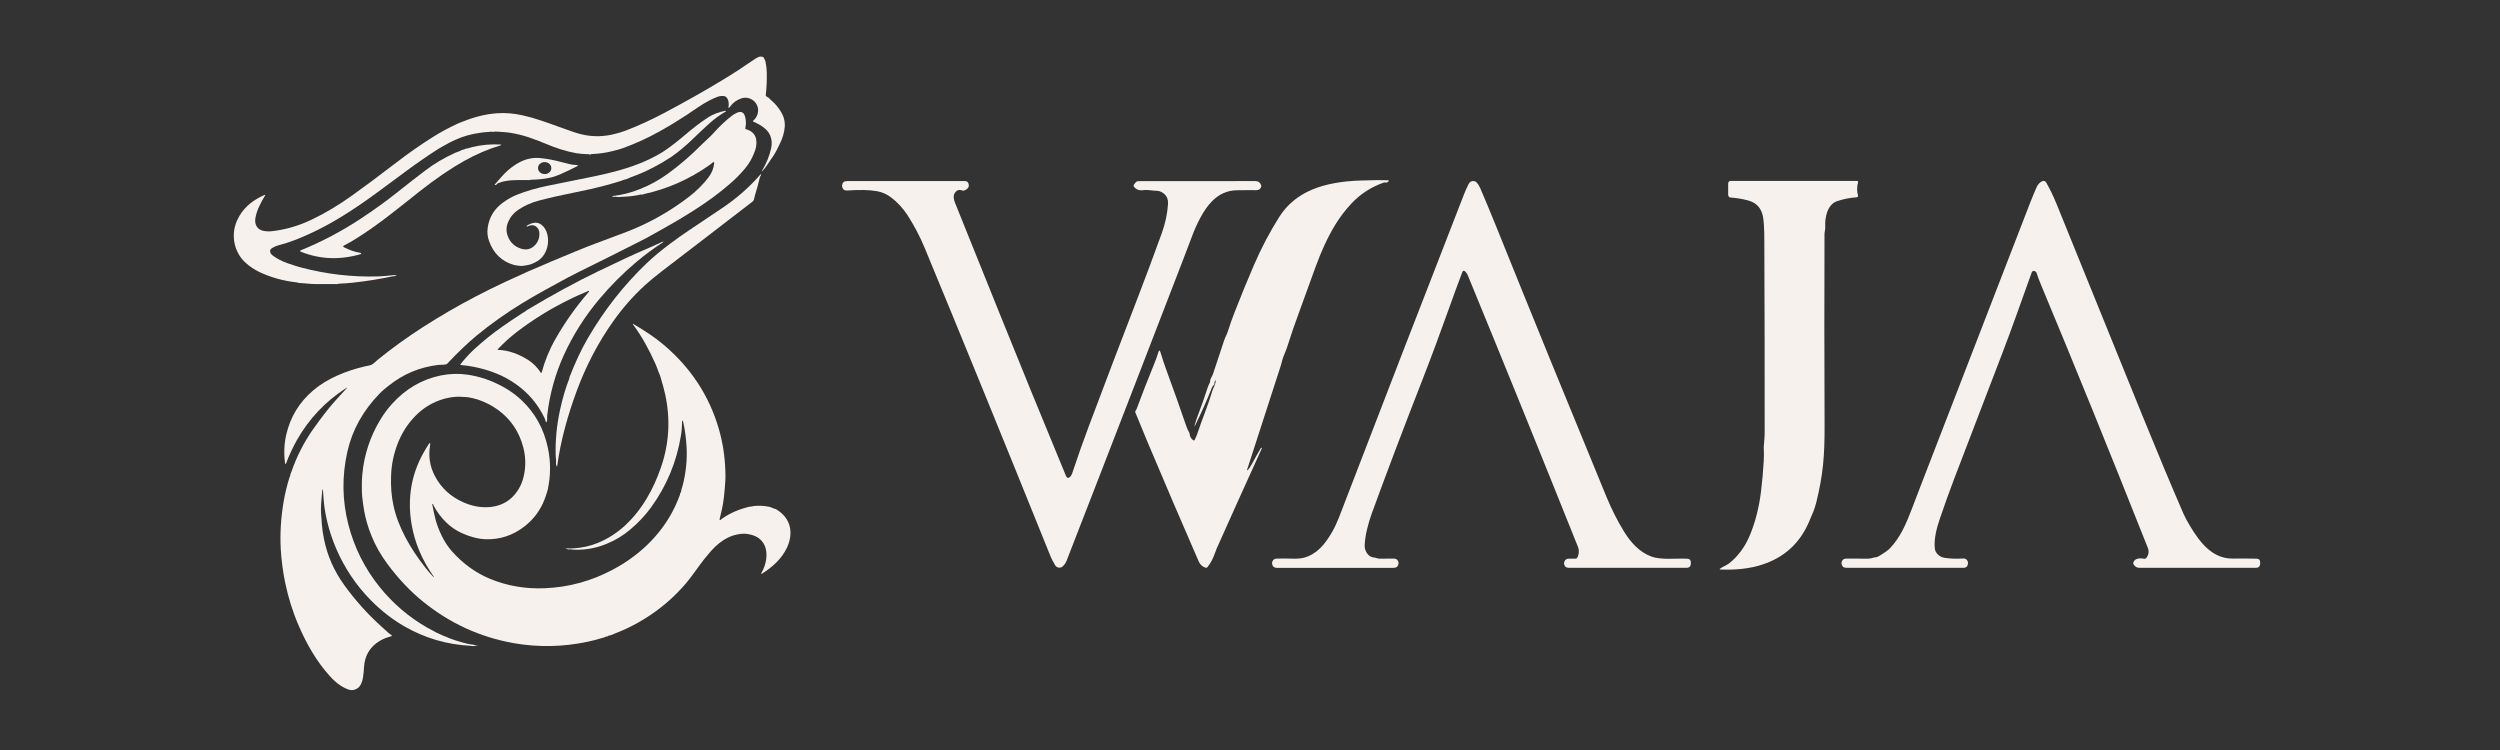
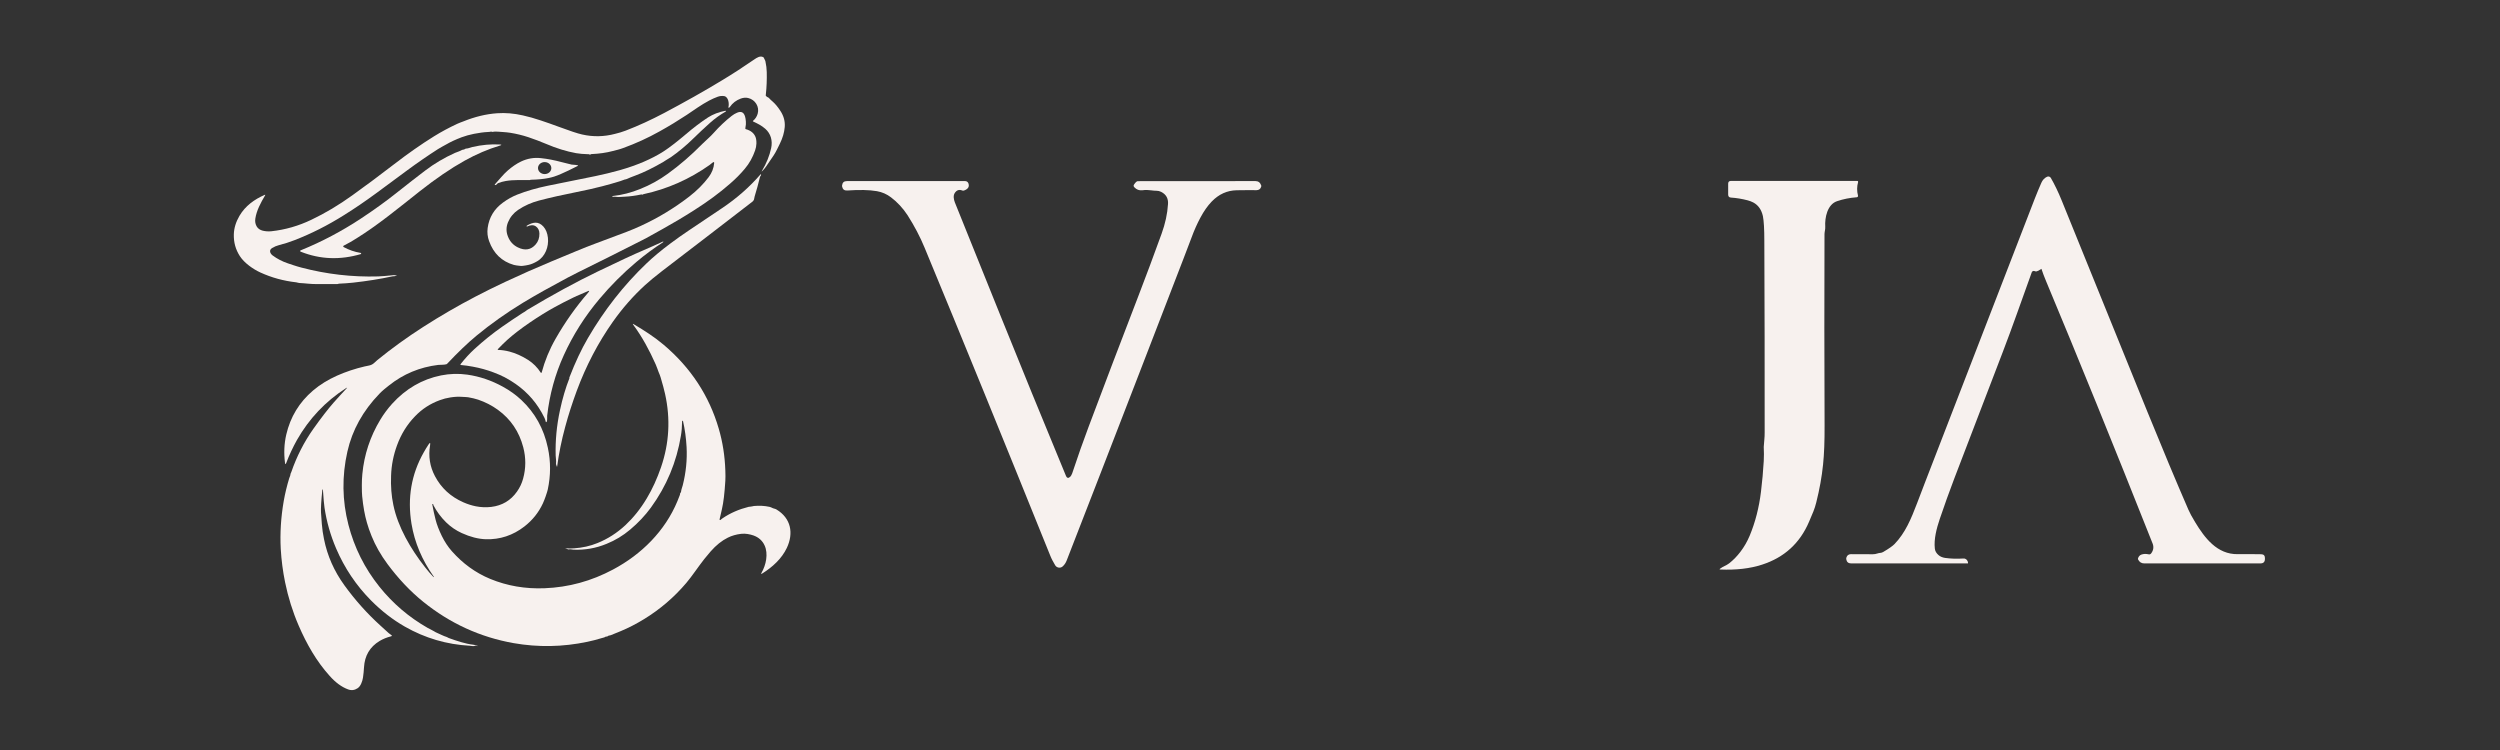
<svg xmlns="http://www.w3.org/2000/svg" version="1.1" id="Layer_1" x="0px" y="0px" viewBox="0 0 300 90" style="enable-background:new 0 0 300 90;" xml:space="preserve">
  <rect x="0" y="0" width="300" height="90" fill="#333333" stroke="none" />
  <style type="text/css">
	.st0{fill:#F7F1EE;}
</style>
  <g>
    <path class="st0" d="M91.92,11.51c0.07,0.09,0.15,0.15,0.25,0.18c0.04,0.02,0.08,0.04,0.11,0.08c0.14,0.15,0.28,0.29,0.43,0.41   c0.32,0.28,0.63,0.65,0.94,1.13c0.4,0.61,0.57,1.25,0.52,1.92c-0.03,0.34-0.09,0.67-0.19,1.01c-0.1,0.34-0.24,0.68-0.4,1.01   c-0.24,0.47-0.44,0.94-0.73,1.38c-0.3,0.46-0.6,0.89-0.89,1.31c-0.15,0.22-0.31,0.41-0.48,0.58c-0.11,0.11-0.12,0.1-0.04-0.03   c0.53-0.88,0.9-1.79,1.1-2.72c0.19-0.89-0.04-1.73-0.71-2.32c-0.45-0.39-0.91-0.62-1.43-0.86c-0.07-0.03-0.07-0.07-0.01-0.12   c0.25-0.2,0.43-0.48,0.53-0.82c0.24-0.84-0.29-1.69-1.14-1.89c-0.29-0.07-0.59-0.04-0.89,0.07c-0.55,0.2-0.99,0.54-1.31,1.01   c-0.03,0.04-0.06,0.06-0.1,0.08c-0.07,0.02-0.09-0.01-0.07-0.07c0.11-0.39,0.01-1.24-0.52-1.32c-0.26-0.04-0.52-0.01-0.77,0.08   c-0.33,0.12-0.67,0.27-1.01,0.45c-0.95,0.5-1.85,1.16-2.72,1.74c-1,0.66-2.08,1.32-3.25,1.97c-1.39,0.78-2.84,1.44-4.35,1.99   c-0.21,0.08-0.42,0.14-0.63,0.2c-0.21,0.05-0.41,0.11-0.62,0.16c-0.79,0.21-1.65,0.33-2.58,0.37c-0.04,0-0.07,0.01-0.1,0.04   l-0.03,0.03c-0.02,0.02-0.04,0.01-0.05,0c-0.06-0.06-0.13-0.08-0.22-0.06c-0.02,0-0.03,0.01-0.05,0c-0.5-0.01-0.95-0.05-1.37-0.12   c-1.16-0.21-2.36-0.58-3.6-1.11c-0.69-0.29-1.4-0.56-2.14-0.81c-0.7-0.23-1.43-0.41-2.19-0.53c-0.25-0.04-0.5-0.06-0.75-0.08   c-0.23-0.01-0.47-0.03-0.7-0.05c-0.25-0.03-0.48-0.01-0.72,0.03c-0.02,0-0.03,0-0.03-0.02c-0.01-0.01-0.02-0.02-0.03-0.02   c-0.01,0-0.02,0-0.03,0c-0.14,0.03-0.28,0.05-0.42,0.05c-0.48,0.02-1.03,0.1-1.66,0.22c-0.53,0.11-1.02,0.24-1.47,0.41   c-0.71,0.27-1.32,0.55-1.85,0.86c-0.33,0.19-0.68,0.36-0.99,0.56c-1.23,0.79-2.48,1.65-3.74,2.58c-1.24,0.93-2.49,1.85-3.75,2.77   c-1.24,0.91-2.5,1.77-3.78,2.57c-1.97,1.24-3.96,2.24-5.95,3.01c-0.59,0.23-1.24,0.44-1.88,0.6c-0.27,0.07-0.54,0.18-0.8,0.34   c-0.42,0.25-0.25,0.66,0.05,0.89c0.55,0.41,1.17,0.73,1.86,0.96c0.22,0.07,0.44,0.15,0.66,0.22c0.31,0.1,0.62,0.2,0.94,0.28   c3,0.79,6.07,1.15,9.21,1.06c0.36-0.01,0.98-0.06,1.85-0.15c0.05-0.01,0.1,0,0.14,0.01c0.07,0.02,0.15,0.02,0.23,0   c0.04-0.01,0.04-0.01,0.01,0.02c-0.08,0.05-0.16,0.08-0.25,0.09c-0.17,0.01-0.25,0.02-0.26,0.02c-1.47,0.32-3.05,0.57-4.75,0.76   c-0.58,0.06-1.14,0.1-1.67,0.12c-0.03,0-0.05,0.01-0.08,0.02c-0.04,0.02-0.08,0.03-0.12,0.03c-0.88,0-1.7,0-2.47,0   c-0.36,0-0.71-0.02-1.05-0.05c-0.35-0.04-0.69-0.06-1.04-0.08c-0.13-0.01-0.23-0.06-0.36-0.08c-1.54-0.17-2.98-0.57-4.31-1.18   c-0.86-0.39-1.93-1.13-2.47-1.97c-0.51-0.79-0.75-1.66-0.72-2.61c0.02-0.75,0.25-1.49,0.67-2.21c0.71-1.21,1.79-1.98,3.04-2.53   c0.07-0.03,0.08-0.01,0.05,0.05c-0.55,0.94-1.03,1.82-1.18,2.8c-0.06,0.37,0.01,0.69,0.18,0.97c0.15,0.24,0.39,0.4,0.7,0.48   c0.33,0.08,0.68,0.11,1.05,0.07c1.66-0.18,3.26-0.64,4.8-1.38c1.66-0.79,3.3-1.77,4.91-2.93c1.54-1.1,3.21-2.35,5.01-3.73   c1.66-1.28,3.26-2.4,4.79-3.35c0.87-0.54,1.8-1.04,2.81-1.51c0.24-0.11,0.47-0.19,0.71-0.28c1.38-0.56,2.74-0.89,4.07-0.98   c1-0.07,2.03,0.02,3.08,0.26c0.7,0.16,1.4,0.35,2.1,0.59c0.72,0.24,1.44,0.49,2.16,0.76c1.35,0.5,2.3,0.82,2.85,0.94   c1.32,0.3,2.64,0.27,3.96-0.08c0.2-0.05,0.41-0.11,0.63-0.17c0.21-0.06,0.41-0.13,0.62-0.21c1.54-0.59,3.08-1.3,4.65-2.13   c2.43-1.29,4.75-2.59,6.94-3.92c1.28-0.77,2.57-1.61,3.86-2.5c0.3-0.21,0.72-0.48,1.08-0.26c0.03,0.02,0.06,0.05,0.07,0.09   c0.05,0.15,0.14,0.24,0.18,0.4c0.1,0.45,0.15,0.89,0.16,1.3c0.02,0.87-0.01,1.77-0.11,2.69C91.87,11.43,91.88,11.47,91.92,11.51   L91.92,11.51z" />
    <path class="st0" d="M60.96,28.4c0.23,0.58,0.62,1.01,1.17,1.28c0.86,0.43,1.59,0.31,2.16-0.36c0.3-0.35,0.45-0.78,0.44-1.3   c-0.01-0.37-0.15-0.66-0.42-0.85c-0.29-0.2-0.64-0.19-1.07,0.02c-0.01,0.01-0.02,0-0.03-0.01l-0.01-0.03   c-0.02-0.03-0.01-0.06,0.02-0.07c0.37-0.23,0.71-0.35,1.03-0.36c0.35-0.01,0.67,0.15,0.96,0.47c0.3,0.34,0.48,0.79,0.54,1.34   c0.12,1.07-0.32,2.26-1.29,2.82c-0.37,0.22-0.71,0.36-1.02,0.43c-0.21,0.05-0.45,0.09-0.69,0.12c-0.15,0.02-0.3,0.02-0.44-0.01   c-0.22-0.03-0.42-0.04-0.64-0.1c-1.46-0.42-2.45-1.38-2.98-2.86c-0.19-0.52-0.24-1.04-0.17-1.58c0.17-1.26,0.78-2.27,1.82-3.03   c0.57-0.42,1.15-0.74,1.73-0.97c1.12-0.44,2.34-0.79,3.65-1.06c1.83-0.37,3.74-0.76,5.73-1.16c0.93-0.19,1.9-0.43,2.92-0.71   c2.08-0.59,3.82-1.34,5.22-2.23c0.7-0.45,1.61-1.15,2.72-2.09c0.44-0.38,0.88-0.73,1.31-1.06c0.48-0.37,0.94-0.69,1.36-0.96   c0.59-0.37,1.27-0.64,2.06-0.79c0.04-0.01,0.06,0.01,0.08,0.04c0,0.01,0,0.02-0.01,0.03c-0.01,0.01-0.01,0.01-0.02,0.02   c-0.68,0.39-1.32,0.85-1.9,1.37c-0.65,0.58-1.34,1.23-2.08,1.95c-0.81,0.79-1.68,1.51-2.59,2.15c-0.21,0.15-0.44,0.25-0.65,0.4   c-0.08,0.06-0.17,0.11-0.26,0.17c-1.27,0.74-2.39,1.28-3.36,1.64c-0.42,0.16-0.79,0.3-1.1,0.44c-0.03,0.01-0.06,0.02-0.08,0.02   c-0.04,0-0.07,0.01-0.11,0.02c-0.06,0.02-0.12,0.05-0.19,0.07c-0.12,0.05-0.23,0.08-0.33,0.12c-0.78,0.24-1.51,0.45-2.18,0.62   c-0.84,0.22-1.89,0.46-3.15,0.71c-1.57,0.31-3.04,0.64-4.42,1c-0.91,0.24-1.75,0.61-2.51,1.12c-0.55,0.37-0.96,0.87-1.22,1.49   C60.73,27.24,60.72,27.82,60.96,28.4L60.96,28.4z" />
    <path class="st0" d="M41.57,46.63c0.13-0.14,0.12-0.16-0.05-0.05c-2.47,1.59-4.43,3.66-5.88,6.21c-0.49,0.88-0.92,1.79-1.29,2.76   c-0.08,0.2-0.13,0.19-0.15-0.02c-0.15-1.15-0.1-2.28,0.15-3.37c0.49-2.12,1.56-3.89,3.22-5.3c0.82-0.7,1.78-1.29,2.87-1.78   c1.06-0.47,2.17-0.84,3.33-1.11c0.48-0.11,0.8-0.09,1.19-0.47c0.1-0.1,0.21-0.19,0.32-0.29c1.72-1.4,3.56-2.73,5.51-3.98   c0.99-0.64,2.03-1.27,3.11-1.9c2.05-1.19,4.29-2.36,6.72-3.5c1.9-0.89,3.76-1.71,5.56-2.46c0.95-0.39,1.89-0.78,2.84-1.18   c0.95-0.4,1.79-0.73,2.5-0.99c1.17-0.43,2.38-0.88,3.63-1.36c0.56-0.21,1.16-0.47,1.8-0.76c2.06-0.95,3.98-2.12,5.77-3.5   c0.92-0.71,1.69-1.49,2.31-2.31c0.4-0.53,0.62-1.1,0.67-1.7c0.01-0.12-0.04-0.15-0.14-0.09c-0.16,0.09-0.26,0.22-0.41,0.32   c-2.42,1.71-5.06,2.88-7.93,3.5c-0.02,0-0.04,0.01-0.05,0.03c-0.03,0.03-0.07,0.04-0.11,0.02c-0.04-0.01-0.08-0.02-0.13-0.01   c-0.66,0.14-1.3,0.23-1.93,0.26c-0.26,0.01-0.5,0.03-0.74,0.04c-0.11,0-0.21,0-0.32-0.02c-0.13-0.02-0.26-0.02-0.38,0   c-0.04,0.01-0.06-0.01-0.08-0.04c-0.01-0.02-0.01-0.03,0.01-0.04c0.01-0.01,0.03-0.02,0.05-0.02c1.11-0.12,2.2-0.4,3.28-0.84   c1.18-0.47,2.29-1.08,3.33-1.84c1.4-1.01,2.78-2.2,4.13-3.57c0.45-0.45,0.95-0.85,1.38-1.34c0.65-0.73,1.36-1.41,2.14-2.02   c0.21-0.16,0.42-0.29,0.64-0.38c0.5-0.22,0.82-0.06,0.97,0.46c0.09,0.31,0.15,0.89,0.05,1.26c-0.01,0.06-0.02,0.11-0.02,0.17   c0,0.04,0.02,0.07,0.06,0.08c0.59,0.16,0.97,0.47,1.16,0.93c0.08,0.21,0.12,0.48,0.11,0.8c-0.01,0.28-0.06,0.55-0.16,0.83   c-0.28,0.81-0.68,1.54-1.23,2.19c-0.5,0.6-1.09,1.2-1.76,1.78c-1.25,1.1-2.69,2.16-4.33,3.2c-1.3,0.83-2.6,1.6-3.9,2.32   c-0.13,0.07-0.26,0.14-0.38,0.21c-0.32,0.17-0.65,0.35-0.97,0.54c-0.31,0.18-0.64,0.35-0.97,0.52c-2.73,1.39-5.3,2.67-7.69,3.85   c-0.42,0.21-0.83,0.42-1.23,0.63c-2.1,1.12-3.89,2.12-5.36,3.01c-2.04,1.24-3.91,2.57-5.62,3.98c-1.04,0.86-2.21,1.98-3.51,3.36   c-0.03,0.03-0.06,0.05-0.09,0.06c-0.17,0.04-0.33,0.06-0.5,0.06c-0.26,0-0.43,0.01-0.49,0.02c-2.21,0.27-4.18,1.09-5.91,2.47   c-0.19,0.15-0.38,0.31-0.57,0.46c-0.2,0.17-0.39,0.34-0.56,0.52c-1.99,2.06-3.27,4.37-3.85,6.94c-0.67,2.96-0.63,5.89,0.12,8.79   c0.71,2.75,1.95,5.23,3.73,7.45c1.6,1.99,3.52,3.64,5.78,4.93c0.24,0.14,0.49,0.23,0.74,0.39c0.14,0.09,0.29,0.17,0.44,0.23   c0.37,0.15,0.7,0.35,1.08,0.46c0.1,0.03,0.16,0.09,0.26,0.13c0.98,0.35,1.95,0.69,2.97,0.81c0.16,0.02,0.33,0.07,0.49,0.13   c0.01,0,0.01,0.01,0.01,0.01v0c-0.01,0.02-0.02,0.03-0.04,0.02c-0.05-0.02-0.1-0.03-0.15-0.04c-0.04-0.01-0.09,0-0.13,0.01   c-0.22,0.08-0.39,0-0.61-0.01c-2.77-0.15-5.37-0.91-7.79-2.29c-1.47-0.84-2.82-1.89-4.07-3.15c-1.78-1.8-3.17-3.87-4.18-6.22   c-0.68-1.59-1.15-3.23-1.4-4.92c-0.05-0.35-0.12-1.07-0.19-2.14c0-0.02-0.02-0.03-0.04-0.03c-0.02,0-0.03,0.01-0.03,0.03   c-0.14,1.39-0.19,2.3-0.16,2.73c0.04,0.47,0.07,0.93,0.1,1.39c0.02,0.28,0.06,0.58,0.1,0.9c0.05,0.31,0.1,0.61,0.16,0.9   c0.4,2,1.21,3.84,2.45,5.55c1.29,1.78,2.73,3.39,4.33,4.84c0.33,0.3,0.66,0.59,0.99,0.9c0.09,0.08,0.18,0.14,0.27,0.2   c0.15,0.08,0.14,0.15-0.03,0.19c-0.47,0.12-0.92,0.3-1.34,0.55c-1.17,0.71-1.79,1.76-1.87,3.17c-0.02,0.4-0.06,0.8-0.12,1.21   c-0.03,0.23-0.1,0.47-0.21,0.72c-0.11,0.26-0.26,0.45-0.44,0.57c-0.36,0.24-0.75,0.29-1.16,0.13c-0.75-0.28-1.48-0.81-2.19-1.61   c-1.59-1.76-2.77-3.84-3.72-6.04c-0.72-1.66-1.26-3.4-1.63-5.2c-0.27-1.32-0.44-2.65-0.52-3.99c-0.1-1.89,0.02-3.81,0.36-5.77   c0.16-0.9,0.38-1.81,0.66-2.73c0.03-0.1,0.07-0.2,0.11-0.29c0.02-0.04,0.03-0.08,0.03-0.13c0-0.13,0.07-0.2,0.11-0.32   c0.64-1.86,1.52-3.58,2.63-5.16c0.93-1.31,1.74-2.36,2.43-3.15C40.53,47.75,41.05,47.19,41.57,46.63L41.57,46.63z" />
    <path class="st0" d="M41.24,29.48c-0.07,0.04-0.07,0.14,0,0.17c0.64,0.35,1.32,0.58,2.04,0.7c0.03,0.01,0.05,0.02,0.06,0.06   c0.01,0.03-0.01,0.07-0.04,0.08c-2.48,0.73-4.87,0.64-7.17-0.27c-0.17-0.07-0.17-0.13,0-0.2c2.51-1.02,4.92-2.3,7.22-3.82   c1.58-1.04,3.04-2.1,4.38-3.17c1.16-0.92,2.25-1.77,3.29-2.56c1.1-0.84,2.29-1.54,3.57-2.12c0.28-0.12,0.56-0.19,0.82-0.34   c0.05-0.03,0.1-0.04,0.16-0.05c0.09,0,0.16-0.03,0.23-0.08c0.04-0.03,0.09-0.05,0.14-0.05c0.26-0.01,0.49-0.13,0.75-0.19   c1.13-0.26,2.23-0.36,3.28-0.3c0.25,0.01,0.26,0.06,0.02,0.13c-1.43,0.43-2.85,1.04-4.25,1.82c-1.65,0.92-3.44,2.14-5.38,3.67   c-2.48,1.96-4.96,4.01-7.56,5.63C42.31,28.91,41.79,29.2,41.24,29.48L41.24,29.48z" />
    <path class="st0" d="M68.95,19.78c0.11,0.01,0.23,0.02,0.35,0.05c0.09,0.02,0.09,0.05,0.01,0.09c-0.76,0.39-1.47,0.73-2.14,1.02   c-0.44,0.19-0.88,0.33-1.33,0.42c-0.58,0.12-1.29,0.19-2.14,0.21c-0.02,0-0.03,0.01-0.05,0.01c-0.01,0.01-0.02,0.01-0.03,0.02   c-0.01,0.01-0.02,0.01-0.04,0.01c-0.97,0.01-1.94-0.05-2.89,0.11c-0.33,0.06-0.63,0.14-0.9,0.25c-0.05,0.02-0.1,0.06-0.14,0.1   c-0.06,0.07-0.1,0.11-0.13,0.12c-0.18,0.05-0.2,0.01-0.08-0.13c0.5-0.54,0.93-1.11,1.48-1.59c0.54-0.47,1.07-0.83,1.59-1.08   c0.77-0.37,1.58-0.51,2.42-0.41c0.78,0.08,1.59,0.24,2.45,0.47c0.42,0.11,0.82,0.21,1.21,0.3C68.69,19.75,68.81,19.77,68.95,19.78    M66.16,20.19c0.01-0.4-0.34-0.73-0.78-0.74c-0.44-0.01-0.81,0.3-0.82,0.7c-0.01,0.4,0.34,0.73,0.78,0.74   C65.78,20.9,66.15,20.59,66.16,20.19L66.16,20.19z" />
    <path class="st0" d="M68.32,45.34c0,0,0-0.01,0-0.01c0-0.01,0-0.01,0-0.02c0.71-1.83,1.45-3.41,2.23-4.74   c1.96-3.36,4.29-6.34,7.01-8.94c0.79-0.76,1.76-1.57,2.9-2.42c0.72-0.54,1.45-1.05,2.19-1.55c1.36-0.9,2.69-1.8,4.01-2.69   c1.73-1.16,3.26-2.5,4.59-4.03c0.06-0.07,0.08-0.06,0.08,0.03c0,0.06-0.03,0.11-0.07,0.16c-0.03,0.03-0.06,0.08-0.07,0.13   c-0.19,0.79-0.4,1.56-0.63,2.3c-0.03,0.09-0.05,0.19-0.06,0.28c-0.04,0.3-0.26,0.39-0.47,0.56c-3.6,2.78-7.12,5.48-10.56,8.11   c-0.82,0.63-1.51,1.2-2.08,1.72c-1.41,1.29-2.69,2.75-3.83,4.36c-1.78,2.52-3.23,5.29-4.35,8.31c-0.53,1.44-1,2.88-1.39,4.34   c-0.43,1.58-0.75,3.15-0.96,4.71c-0.01,0.11-0.03,0.11-0.05,0c-0.03-0.13-0.11-0.22-0.09-0.37c0.04-0.31-0.03-0.59-0.04-0.91   c-0.05-1.8,0.12-3.62,0.52-5.46c0.3-1.4,0.68-2.69,1.14-3.85C68.32,45.35,68.32,45.34,68.32,45.34L68.32,45.34z" />
    <path class="st0" d="M59.23,44.69c-0.79-0.3-1.62-0.53-2.49-0.69c-0.48-0.09-0.96-0.16-1.44-0.2c-0.04,0-0.06-0.06-0.04-0.09   c0.55-0.7,1.11-1.31,1.68-1.83c1.07-0.98,2.19-1.88,3.36-2.7c0.79-0.55,1.59-1.09,2.41-1.62c0.08-0.05,0.16-0.1,0.24-0.14   c0.12-0.06,0.19-0.15,0.3-0.22c3.09-1.85,5.91-3.38,8.44-4.6c2.53-1.22,4.37-2.08,5.53-2.57c0.81-0.35,1.6-0.7,2.37-1.06   c0,0,0,0,0,0l0,0.06c0,0.02-0.01,0.03-0.02,0.04c-1.12,0.72-2.19,1.51-3.21,2.37c-1.61,1.36-3.09,2.84-4.44,4.45   c-1.75,2.08-3.17,4.33-4.27,6.75c-1.04,2.29-1.7,4.71-1.99,7.25c-0.02,0.21,0.04,0.58-0.07,0.74c-0.03,0.04-0.09,0.03-0.1-0.02   c-0.03-0.16-0.08-0.31-0.15-0.46c-0.83-1.7-1.95-3.01-3.44-4.06c-0.41-0.29-0.86-0.56-1.34-0.82   C60.11,45.05,59.68,44.85,59.23,44.69 M61.14,42.19c0.75,0.2,1.49,0.53,2.23,1c0.61,0.39,1.12,0.9,1.52,1.53   c0.03,0.04,0.09,0.03,0.11-0.02c0.38-1.41,0.93-2.76,1.67-4.05c1.13-1.98,2.43-3.82,3.9-5.52c0.2-0.24,0.17-0.29-0.12-0.15   c-0.28,0.13-0.55,0.25-0.83,0.36c-0.29,0.12-0.57,0.24-0.83,0.37c-0.81,0.39-1.56,0.78-2.25,1.16c-0.91,0.5-1.9,1.11-2.97,1.84   c-1.08,0.74-1.98,1.43-2.7,2.08c-0.37,0.33-0.74,0.71-1.13,1.11c-0.03,0.03-0.01,0.09,0.04,0.09C60.22,42,60.67,42.07,61.14,42.19   L61.14,42.19z" />
    <path class="st0" d="M51.97,60.51c-0.08-0.06-0.11-0.04-0.09,0.06c0.11,0.61,0.24,1.2,0.39,1.79c0.15,0.59,0.4,1.24,0.75,1.96   c0.34,0.69,0.74,1.3,1.2,1.82c1.29,1.46,2.82,2.59,4.61,3.33c2.04,0.84,4.21,1.21,6.51,1.12c2.89-0.11,5.63-0.86,8.23-2.25   c3.42-1.82,6.24-4.63,7.72-8.2c0.1-0.24,0.2-0.5,0.3-0.76c0.01-0.04,0.02-0.08,0.02-0.12c0-0.06,0.02-0.1,0.06-0.14   c0.04-0.03,0.06-0.08,0.06-0.13c0.02-0.26,0.14-0.5,0.2-0.76c0.39-1.54,0.54-3.07,0.46-4.59c-0.06-1.07-0.2-2.11-0.43-3.12   c-0.01-0.05-0.04-0.06-0.07-0.02c-0.03,0.03-0.04,0.06-0.04,0.1c-0.01,0.61-0.05,1.17-0.14,1.68c-0.52,3.17-1.72,6.04-3.6,8.63   c-0.69,0.94-1.52,1.83-2.5,2.65c-0.84,0.71-1.78,1.28-2.82,1.7c-1.28,0.53-2.61,0.76-3.99,0.7c-0.19-0.01-0.35-0.08-0.55-0.03   c-0.04,0.01-0.08,0-0.12-0.02c-0.07-0.05-0.15-0.08-0.24-0.08c-0.02,0-0.02-0.01-0.02-0.03v0c0-0.01,0.01-0.01,0.01-0.01   c0.31,0.04,0.64,0.04,1.01,0.01c1.01-0.07,1.94-0.28,2.8-0.63c1.24-0.5,2.36-1.22,3.37-2.16c0.95-0.89,1.81-1.96,2.56-3.22   c0.68-1.13,1.24-2.38,1.71-3.74c0.98-2.87,1.14-5.79,0.48-8.77c-0.11-0.49-0.28-1.15-0.53-1.98c-0.05-0.17-0.13-0.39-0.25-0.66   c-0.12-0.3-0.21-0.62-0.35-0.92c-0.75-1.68-1.6-3.27-2.68-4.73c-0.1-0.14-0.08-0.16,0.07-0.07c1.23,0.73,2.47,1.52,3.59,2.47   c3.24,2.75,5.44,6.1,6.59,10.05c0.47,1.6,0.73,3.27,0.79,5.01c0.02,0.49,0.02,0.91,0,1.25c-0.09,1.46-0.22,2.59-0.41,3.41   c-0.1,0.44-0.19,0.84-0.28,1.21c-0.02,0.07,0.07,0.11,0.12,0.07c0.08-0.08,0.17-0.15,0.26-0.21c0.92-0.62,1.95-1.07,3.11-1.36   c0.09-0.02,0.18-0.03,0.27-0.03c0.13,0,0.23-0.06,0.36-0.07c0.64-0.06,1.26-0.03,1.86,0.1c0.12,0.03,0.24,0.07,0.34,0.13   c0.17,0.09,0.35,0.09,0.51,0.19c1.75,1.06,2.07,2.85,1.24,4.61c-0.61,1.29-1.73,2.31-2.95,3.07c-0.14,0.09-0.17,0.06-0.09-0.08   c0.55-0.94,0.83-2.3,0.37-3.29c-0.26-0.57-0.72-0.98-1.35-1.2c-0.2-0.07-0.44-0.13-0.69-0.17c-0.26-0.04-0.52-0.05-0.77-0.02   c-0.59,0.07-1.12,0.22-1.6,0.46c-0.73,0.36-1.41,0.91-2.06,1.65c-0.25,0.29-0.5,0.59-0.76,0.91c-0.74,0.94-1.48,2.07-2.16,2.87   c-1.46,1.72-3.15,3.17-5.08,4.35c-0.95,0.58-1.88,1.06-2.8,1.44c-0.37,0.16-0.77,0.32-1.18,0.48c-0.15,0.06-0.27,0.02-0.4,0.14   c-0.03,0.03-0.08,0.04-0.12,0.03l-0.04-0.01c-0.01,0-0.03,0-0.04,0.01c-0.16,0.12-0.34,0.13-0.52,0.19   c-0.6,0.18-1.17,0.33-1.71,0.44c-2.95,0.62-5.89,0.67-8.82,0.16c-4.02-0.71-7.65-2.37-10.87-4.97c-1.56-1.26-2.98-2.77-4.28-4.52   c-0.82-1.11-1.45-2.22-1.91-3.36c-0.24-0.58-0.42-1.12-0.56-1.61c-0.26-0.89-0.45-1.94-0.57-3.17c-0.03-0.26-0.04-0.7-0.04-1.33   c0-0.48,0.02-0.93,0.06-1.33c0.22-2.33,0.94-4.51,2.16-6.53c0.41-0.68,0.88-1.31,1.4-1.89c1.65-1.82,3.61-2.96,5.89-3.42   c1.05-0.21,2.1-0.24,3.15-0.09c1.47,0.21,2.89,0.69,4.27,1.45c0.82,0.45,1.56,0.98,2.21,1.59c1.64,1.54,2.7,3.45,3.18,5.73   c0.36,1.67,0.35,3.34-0.01,5.02c-0.03,0.15-0.12,0.43-0.26,0.84c-0.1,0.29-0.21,0.56-0.33,0.83c-0.51,1.09-1.24,2-2.2,2.75   c-1.39,1.08-2.94,1.59-4.64,1.54c-0.92-0.03-1.88-0.28-2.89-0.74c-0.7-0.32-1.33-0.75-1.88-1.29c-0.62-0.61-1.13-1.3-1.53-2.07   C52.03,60.56,52,60.53,51.97,60.51 M51.61,53.43c-0.22,1.31-0.03,2.54,0.58,3.7c0.75,1.43,1.89,2.48,3.42,3.15   c0.5,0.22,1,0.38,1.51,0.48c0.61,0.12,1.22,0.14,1.83,0.07c1.31-0.16,2.34-0.77,3.09-1.84c0.34-0.48,0.58-0.99,0.73-1.54   c0.35-1.26,0.35-2.52,0.02-3.78c-0.49-1.87-1.5-3.37-3.04-4.49c-0.73-0.53-1.52-0.93-2.37-1.22c-0.36-0.12-0.76-0.21-1.21-0.29   c-0.12-0.02-0.25-0.03-0.37-0.03c-0.13,0-0.27-0.01-0.41-0.02c-0.37-0.03-0.81-0.01-1.33,0.07c-0.46,0.07-0.88,0.18-1.28,0.33   c-1.15,0.42-2.14,1.06-2.98,1.94c-0.95,0.98-1.67,2.14-2.16,3.49c-0.43,1.17-0.67,2.38-0.71,3.63c-0.05,1.25,0.04,2.41,0.27,3.51   c0.54,2.64,2.08,5.29,3.83,7.51c0.33,0.42,0.66,0.81,1,1.16c0,0,0,0,0,0l0.03-0.03c0.01-0.01,0.01-0.01,0-0.02   c-1.42-2-2.31-4.12-2.68-6.35c-0.51-3.09-0.02-5.94,1.46-8.56c0.18-0.32,0.37-0.64,0.57-0.94C51.6,53.07,51.66,53.1,51.61,53.43   L51.61,53.43z" />
  </g>
-   <path class="st0" d="M145.81,45.69c-0.06,0.08-0.08,0.17-0.07,0.26c0.01,0.07-0.01,0.14-0.04,0.2c-0.03,0.04-0.06,0.08-0.1,0.12  c-0.07,0.05-0.11,0.12-0.15,0.2c-0.62,1.58-1.32,3.13-2.07,4.66c0,0.01-0.01,0.01-0.02,0.01l0,0c-0.01,0-0.02-0.01-0.02-0.03  c0.13-0.48,0.27-0.94,0.45-1.39c0.39-1.01,0.75-2.02,1.06-3.01c0.09-0.28,0.19-0.54,0.32-0.78c0.03-0.06,0.05-0.13,0.05-0.2  c0-0.32,0.24-0.55,0.34-0.85c0.45-1.39,0.91-2.76,1.36-4.1c0.12-0.35,0.32-0.66,0.43-1.03c0.23-0.74,0.49-1.48,0.78-2.22  c0.81-2.08,1.59-3.98,2.33-5.69c0.88-2.04,1.89-3.97,3.04-5.79c0.93-1.48,2.25-2.58,3.96-3.3c1.55-0.65,3.52-1.02,5.89-1.09  c1.44-0.05,2.5-0.06,3.19-0.03c0.14,0,0.16,0.05,0.06,0.15c-0.1,0.11-0.22,0.15-0.36,0.12c-0.07-0.01-0.13-0.01-0.19,0.01  c-1.51,0.53-2.81,1.37-3.88,2.51c-0.74,0.79-1.38,1.64-1.94,2.55c-0.89,1.46-1.69,3.19-2.41,5.19c-0.65,1.81-1.31,3.63-1.98,5.45  c-0.49,1.31-0.93,2.61-1.34,3.91c-0.1,0.31-0.22,0.65-0.38,1c-0.09,0.2-0.17,0.43-0.24,0.68c-0.11,0.38-0.17,0.61-0.19,0.69  c-1.33,4.13-2.67,8.26-4.01,12.39c-0.07,0.2-0.03,0.22,0.11,0.06c0.14-0.17,0.27-0.35,0.38-0.56c0.39-0.72,0.78-1.41,1.16-2.06  c0,0,0,0,0.01,0l0.05,0.03c0.03,0.02,0.04,0.04,0.02,0.08c-1.81,3.98-3.61,7.96-5.39,11.95c0,0.01-0.13,0.33-0.36,0.94  c-0.17,0.45-0.43,0.9-0.77,1.34c-0.05,0.07-0.12,0.09-0.2,0.07c-0.39-0.11-0.67-0.36-0.85-0.77c-2.08-4.77-4.15-9.6-6.2-14.47  c-0.48-1.15-0.95-2.28-1.4-3.4c-0.03-0.07-0.02-0.14,0.03-0.2c0.05-0.07,0.1-0.15,0.13-0.23c0.66-1.78,1.38-3.63,2.16-5.53  c0.16-0.4,0.31-0.81,0.43-1.22c0.09-0.32,0.19-0.32,0.28,0c0.23,0.78,0.5,1.57,0.79,2.36c0.76,2.06,1.54,4.25,2.33,6.56  c0.08,0.22,0.17,0.42,0.29,0.62c0.05,0.08,0.07,0.16,0.08,0.25c0.03,0.3,0.18,0.55,0.43,0.73c0.07,0.05,0.13,0.04,0.17-0.04  c0.13-0.26,0.24-0.52,0.32-0.75c0.31-0.91,0.62-1.77,0.93-2.58c0.31-0.82,0.6-1.66,0.86-2.52c0.13-0.44,0.39-0.75,0.41-1.23  C145.91,45.61,145.88,45.6,145.81,45.69L145.81,45.69z" />
  <path class="st0" d="M128.39,57.24c0.11-0.09,0.2-0.24,0.27-0.43c0.67-2.01,1.32-3.87,1.97-5.59c1.87-4.98,3.88-10.27,6.04-15.87  c0.86-2.22,1.76-4.66,2.72-7.3c0.44-1.21,0.7-2.4,0.77-3.56c0.05-0.68-0.23-1.17-0.83-1.47c-0.18-0.09-0.36-0.13-0.55-0.13  c-0.2,0-0.41-0.02-0.63-0.05c-0.35-0.05-0.71-0.06-1.05-0.01c-0.39,0.05-0.71-0.07-0.98-0.36c-0.1-0.11-0.11-0.21-0.04-0.32  c0.18-0.27,0.33-0.41,0.45-0.41c4.74-0.01,9.45-0.01,14.13-0.01c0.33,0,0.56,0.17,0.68,0.51c0.02,0.05,0.02,0.11,0,0.17  c-0.09,0.28-0.28,0.41-0.57,0.41c-0.78-0.01-1.57,0-2.36,0.01c-1.15,0.02-2.15,0.47-3.01,1.36c-0.49,0.51-0.94,1.15-1.36,1.94  c-0.38,0.71-0.73,1.49-1.05,2.36c-0.3,0.79-0.6,1.59-0.91,2.39c-2.03,5.25-3.85,9.96-5.45,14.12c-3.1,8.03-5.98,15.45-8.63,22.26  c-0.11,0.28-0.26,0.51-0.47,0.7c-0.27,0.26-0.72,0.19-0.91-0.13c-0.11-0.19-0.22-0.38-0.32-0.57c-0.1-0.18-0.18-0.37-0.26-0.56  c-5.59-13.86-10.62-26.19-15.09-36.98c-0.54-1.31-1.22-2.6-2.04-3.89c-0.26-0.4-0.57-0.8-0.92-1.18c-0.34-0.37-0.7-0.69-1.07-0.97  c-0.5-0.38-1.06-0.63-1.69-0.74c-0.92-0.16-2.1-0.18-3.57-0.08c-0.33,0.02-0.53-0.13-0.6-0.45c-0.01-0.06-0.02-0.12-0.01-0.16  c0.04-0.35,0.23-0.52,0.58-0.52h14.19c0.18,0,0.33,0.11,0.39,0.27c0.14,0.4-0.03,0.68-0.52,0.86c-0.07,0.03-0.15,0.03-0.22,0  c-0.37-0.15-0.67-0.05-0.9,0.3c-0.21,0.32-0.12,0.78,0.01,1.12c1.86,4.6,3.69,9.15,5.49,13.63c2.4,5.96,5.02,12.37,7.86,19.23  C128.04,57.37,128.19,57.41,128.39,57.24L128.39,57.24z" />
-   <path class="st0" d="M175.84,32.59c-0.17-0.16-0.29-0.13-0.37,0.08c-0.48,1.27-0.98,2.63-1.49,4.06c-1.08,3.03-2.17,5.97-3.28,8.82  c-2.38,6.09-4.41,11.46-6.1,16.1c-0.22,0.6-0.4,1.23-0.56,1.89c-0.16,0.65-0.25,1.28-0.28,1.89c-0.03,0.63,0.39,1.42,1.11,1.47  c0.23,0.01,0.42,0.14,0.67,0.14c0.61-0.01,1.19-0.01,1.73-0.01c0.28,0,0.46,0.14,0.54,0.41c0.02,0.07,0.02,0.14,0.01,0.2  c-0.05,0.33-0.24,0.5-0.58,0.5h-14.01c-0.35,0-0.55-0.18-0.58-0.53c-0.01-0.06,0-0.13,0.02-0.19c0.08-0.25,0.26-0.38,0.53-0.39  c0.69-0.01,1.38-0.01,2.07,0.01c0.65,0.02,1.22-0.07,1.72-0.29c0.7-0.3,1.31-0.77,1.83-1.4c0.76-0.93,1.37-2.01,1.85-3.24  c5.07-13.19,10.07-26.12,15.01-38.79c0.18-0.46,0.37-0.88,0.57-1.27c0.19-0.37,0.69-0.44,0.97-0.13c0.16,0.18,0.29,0.39,0.4,0.64  c0.63,1.47,1.25,2.95,1.85,4.44c4.36,10.82,8.79,21.67,13.28,32.56c0.64,1.56,1.36,2.97,2.14,4.24c0.79,1.28,1.84,2.45,3.24,2.97  c1.25,0.47,2.99,0.2,4.37,0.28c0.27,0.02,0.4,0.16,0.4,0.43v0.12c0,0.36-0.18,0.54-0.54,0.54h-14.1c-0.32,0-0.51-0.16-0.57-0.46  c-0.01-0.06-0.01-0.12,0-0.17c0.08-0.32,0.28-0.48,0.61-0.47l0.76,0c0.1,0,0.18-0.04,0.22-0.14c0.22-0.43,0.24-0.87,0.05-1.34  c-4.68-11.68-9.08-22.52-13.19-32.51C176.07,32.87,175.97,32.72,175.84,32.59L175.84,32.59z" />
  <path class="st0" d="M210.4,24.3c-0.2-0.11-0.43-0.19-0.68-0.26c-0.69-0.18-1.36-0.29-2-0.33c-0.22-0.01-0.34-0.13-0.34-0.36l0-1.3  c0-0.23,0.11-0.34,0.34-0.34h15.13c0.1,0,0.14,0.05,0.12,0.15c-0.15,0.54-0.15,1.08-0.01,1.61c0.02,0.1-0.04,0.19-0.14,0.2  c-0.84,0.06-1.63,0.22-2.37,0.47c-1.17,0.39-1.49,1.98-1.42,3.08c0.02,0.3-0.08,0.55-0.09,0.85c-0.03,7.39-0.02,15.05,0.01,22.98  c0.01,1.87-0.05,3.43-0.18,4.68c-0.15,1.49-0.43,3.02-0.82,4.57c-0.2,0.81-0.43,1.29-0.85,2.28c-1.1,2.6-2.99,4.32-5.66,5.18  c-1.45,0.47-3.12,0.66-5.01,0.58c-0.09,0-0.1-0.03-0.03-0.09c0.35-0.28,0.75-0.38,1.1-0.65c0.5-0.39,0.94-0.85,1.34-1.37  c0.46-0.6,0.83-1.25,1.12-1.94c0.68-1.63,1.13-3.4,1.36-5.3c0.15-1.22,0.26-2.44,0.33-3.66c0.03-0.56,0.03-1.12,0-1.7  c0-0.04,0.02-0.32,0.07-0.86c0.03-0.29,0.04-0.58,0.04-0.87c0.01-7.67-0.01-15.34-0.04-23.01c0-1.41-0.06-2.39-0.17-2.95  C211.38,25.18,211.01,24.63,210.4,24.3L210.4,24.3z" />
-   <path class="st0" d="M244.15,32.53c-0.14-0.05-0.29,0.01-0.34,0.15c-0.58,1.6-1.17,3.24-1.77,4.94c-0.57,1.59-1.14,3.14-1.71,4.63  c-1.9,4.94-3.84,10.01-5.83,15.21c-0.58,1.53-1.16,3.13-1.73,4.82c-0.38,1.13-0.72,2.42-0.59,3.55c0.03,0.3,0.18,0.55,0.43,0.77  c0.21,0.19,0.48,0.3,0.8,0.35c0.72,0.1,1.44,0.12,2.17,0.07c0.25-0.02,0.42,0.09,0.53,0.31c0.04,0.09,0.06,0.18,0.05,0.28  c-0.03,0.35-0.21,0.53-0.57,0.53h-14.02c-0.34,0-0.54-0.17-0.59-0.51c-0.01-0.07,0-0.14,0.02-0.2c0.08-0.26,0.26-0.39,0.53-0.4  c0.82,0,1.7,0,2.63,0.01c0.19,0,0.38-0.03,0.55-0.09c0.26-0.1,0.45-0.03,0.7-0.18c0.7-0.41,1.15-0.73,1.37-0.96  c1.29-1.35,1.97-2.98,2.71-4.92c0.32-0.85,0.64-1.69,0.97-2.54c4.4-11.36,8.78-22.69,13.15-34c0.24-0.61,0.5-1.24,0.78-1.88  c0.15-0.34,0.38-0.59,0.69-0.73c0.17-0.08,0.36-0.01,0.45,0.14c0.45,0.78,0.88,1.67,1.28,2.65c3.23,7.99,6.67,16.46,10.31,25.42  c1.79,4.4,3.43,8.32,4.92,11.75c0.16,0.37,0.43,0.87,0.8,1.48c1.15,1.9,2.64,3.89,5.12,3.85c0.92-0.01,1.86-0.01,2.82,0.01  c0.29,0.01,0.44,0.16,0.44,0.45v0.11c0,0.36-0.18,0.54-0.54,0.54c-4.66,0-9.31,0-13.95,0c-0.33,0-0.57-0.16-0.73-0.47  c-0.02-0.04-0.02-0.09-0.01-0.14c0.08-0.24,0.22-0.39,0.44-0.46c0.25-0.08,0.53-0.09,0.83-0.02c0.13,0.03,0.24-0.01,0.32-0.13  c0.27-0.37,0.32-0.76,0.16-1.17c-4.7-11.85-8.96-22.33-12.77-31.45c-0.23-0.55-0.42-1.05-0.57-1.51  C244.38,32.67,244.29,32.58,244.15,32.53L244.15,32.53z" />
+   <path class="st0" d="M244.15,32.53c-0.14-0.05-0.29,0.01-0.34,0.15c-0.58,1.6-1.17,3.24-1.77,4.94c-0.57,1.59-1.14,3.14-1.71,4.63  c-1.9,4.94-3.84,10.01-5.83,15.21c-0.58,1.53-1.16,3.13-1.73,4.82c-0.38,1.13-0.72,2.42-0.59,3.55c0.03,0.3,0.18,0.55,0.43,0.77  c0.21,0.19,0.48,0.3,0.8,0.35c0.72,0.1,1.44,0.12,2.17,0.07c0.25-0.02,0.42,0.09,0.53,0.31c0.04,0.09,0.06,0.18,0.05,0.28  h-14.02c-0.34,0-0.54-0.17-0.59-0.51c-0.01-0.07,0-0.14,0.02-0.2c0.08-0.26,0.26-0.39,0.53-0.4  c0.82,0,1.7,0,2.63,0.01c0.19,0,0.38-0.03,0.55-0.09c0.26-0.1,0.45-0.03,0.7-0.18c0.7-0.41,1.15-0.73,1.37-0.96  c1.29-1.35,1.97-2.98,2.71-4.92c0.32-0.85,0.64-1.69,0.97-2.54c4.4-11.36,8.78-22.69,13.15-34c0.24-0.61,0.5-1.24,0.78-1.88  c0.15-0.34,0.38-0.59,0.69-0.73c0.17-0.08,0.36-0.01,0.45,0.14c0.45,0.78,0.88,1.67,1.28,2.65c3.23,7.99,6.67,16.46,10.31,25.42  c1.79,4.4,3.43,8.32,4.92,11.75c0.16,0.37,0.43,0.87,0.8,1.48c1.15,1.9,2.64,3.89,5.12,3.85c0.92-0.01,1.86-0.01,2.82,0.01  c0.29,0.01,0.44,0.16,0.44,0.45v0.11c0,0.36-0.18,0.54-0.54,0.54c-4.66,0-9.31,0-13.95,0c-0.33,0-0.57-0.16-0.73-0.47  c-0.02-0.04-0.02-0.09-0.01-0.14c0.08-0.24,0.22-0.39,0.44-0.46c0.25-0.08,0.53-0.09,0.83-0.02c0.13,0.03,0.24-0.01,0.32-0.13  c0.27-0.37,0.32-0.76,0.16-1.17c-4.7-11.85-8.96-22.33-12.77-31.45c-0.23-0.55-0.42-1.05-0.57-1.51  C244.38,32.67,244.29,32.58,244.15,32.53L244.15,32.53z" />
</svg>